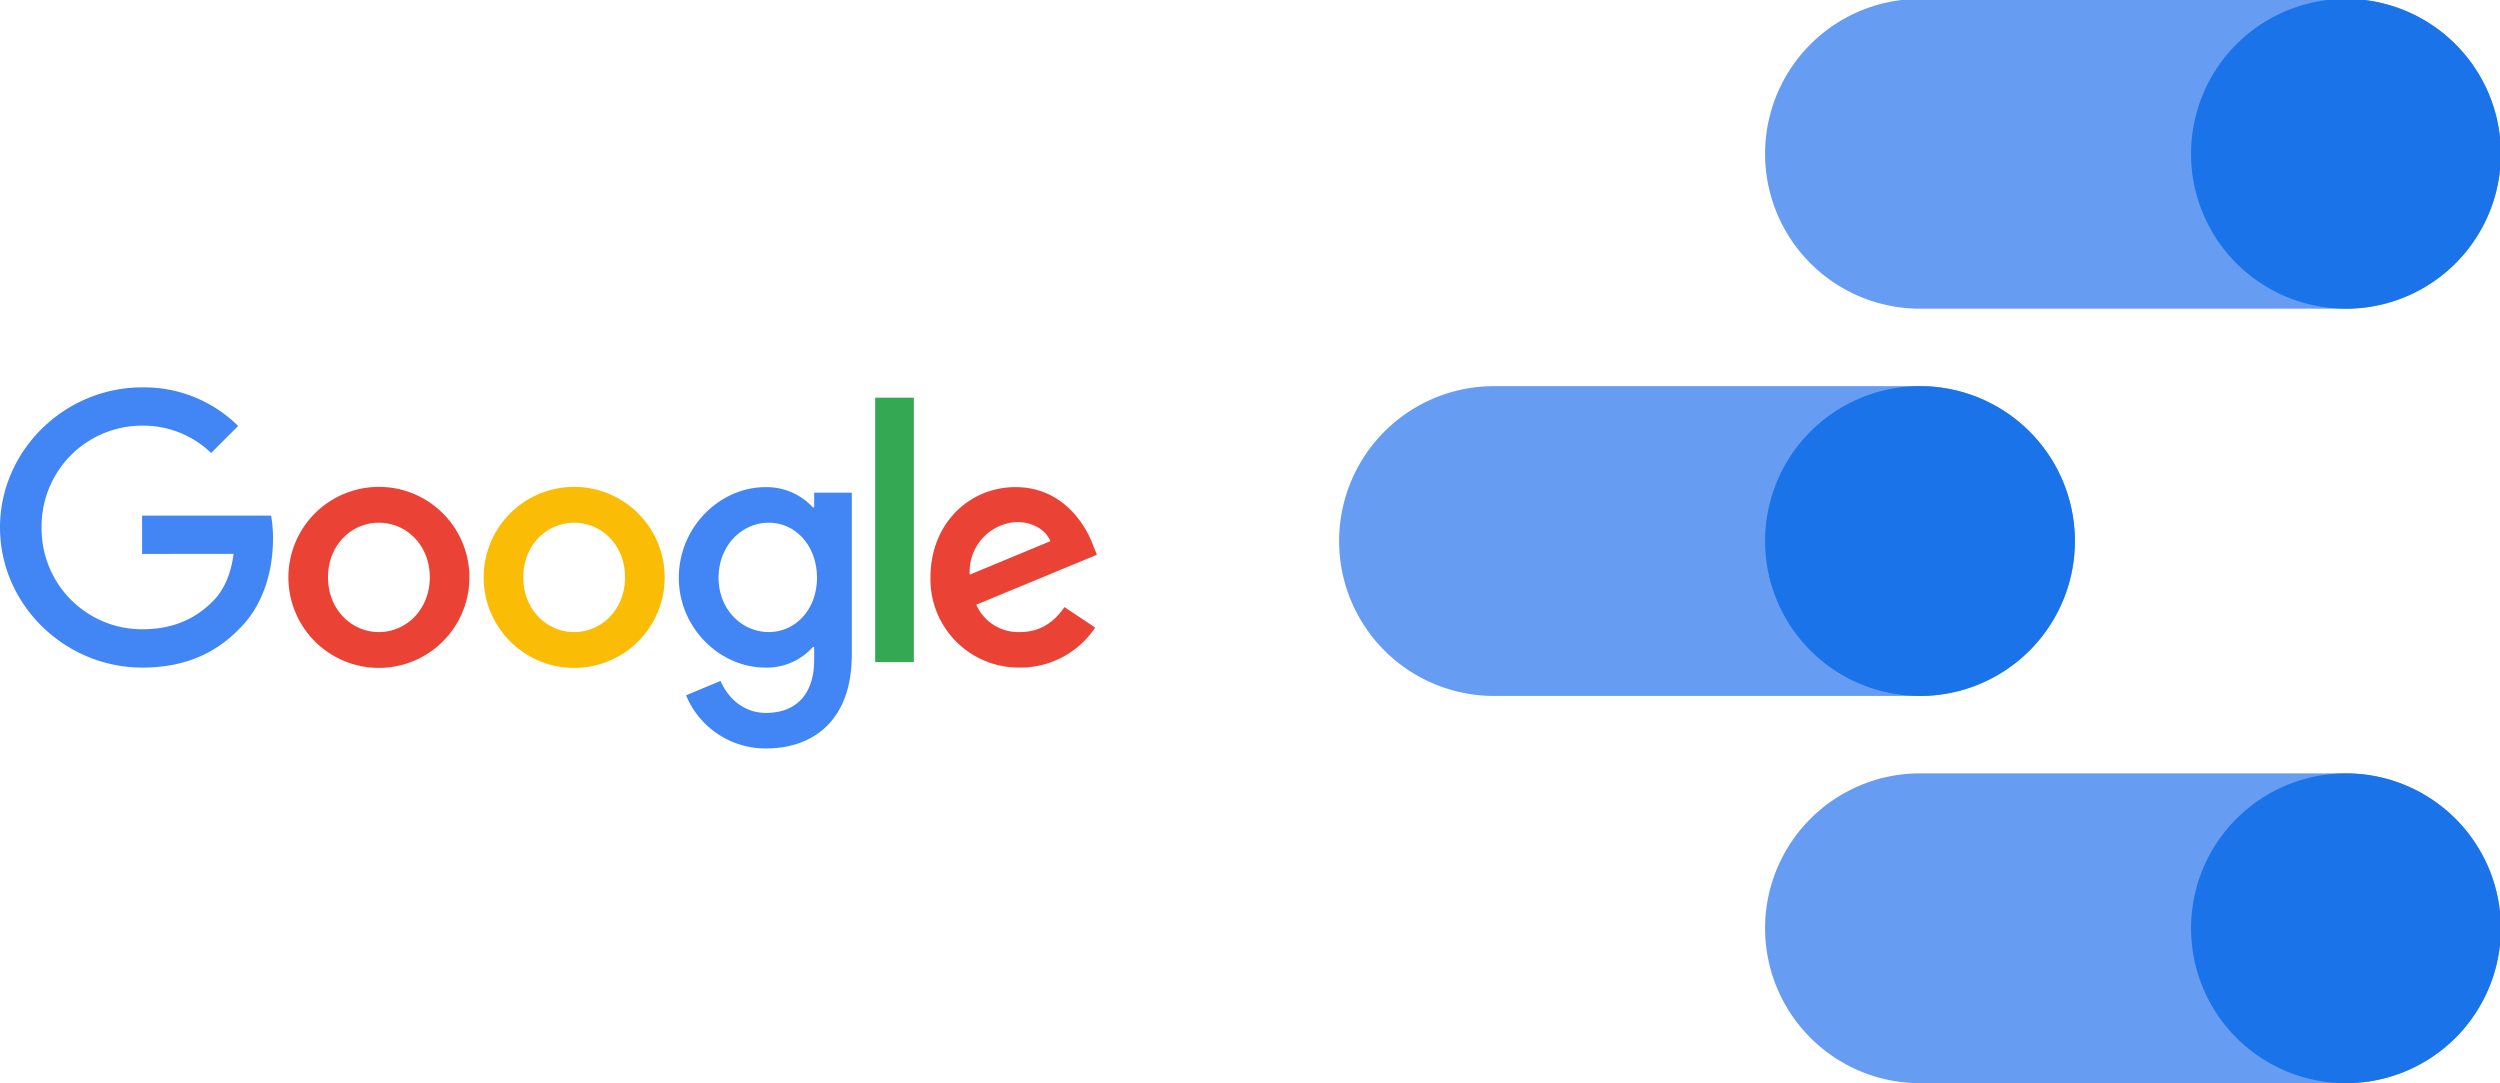
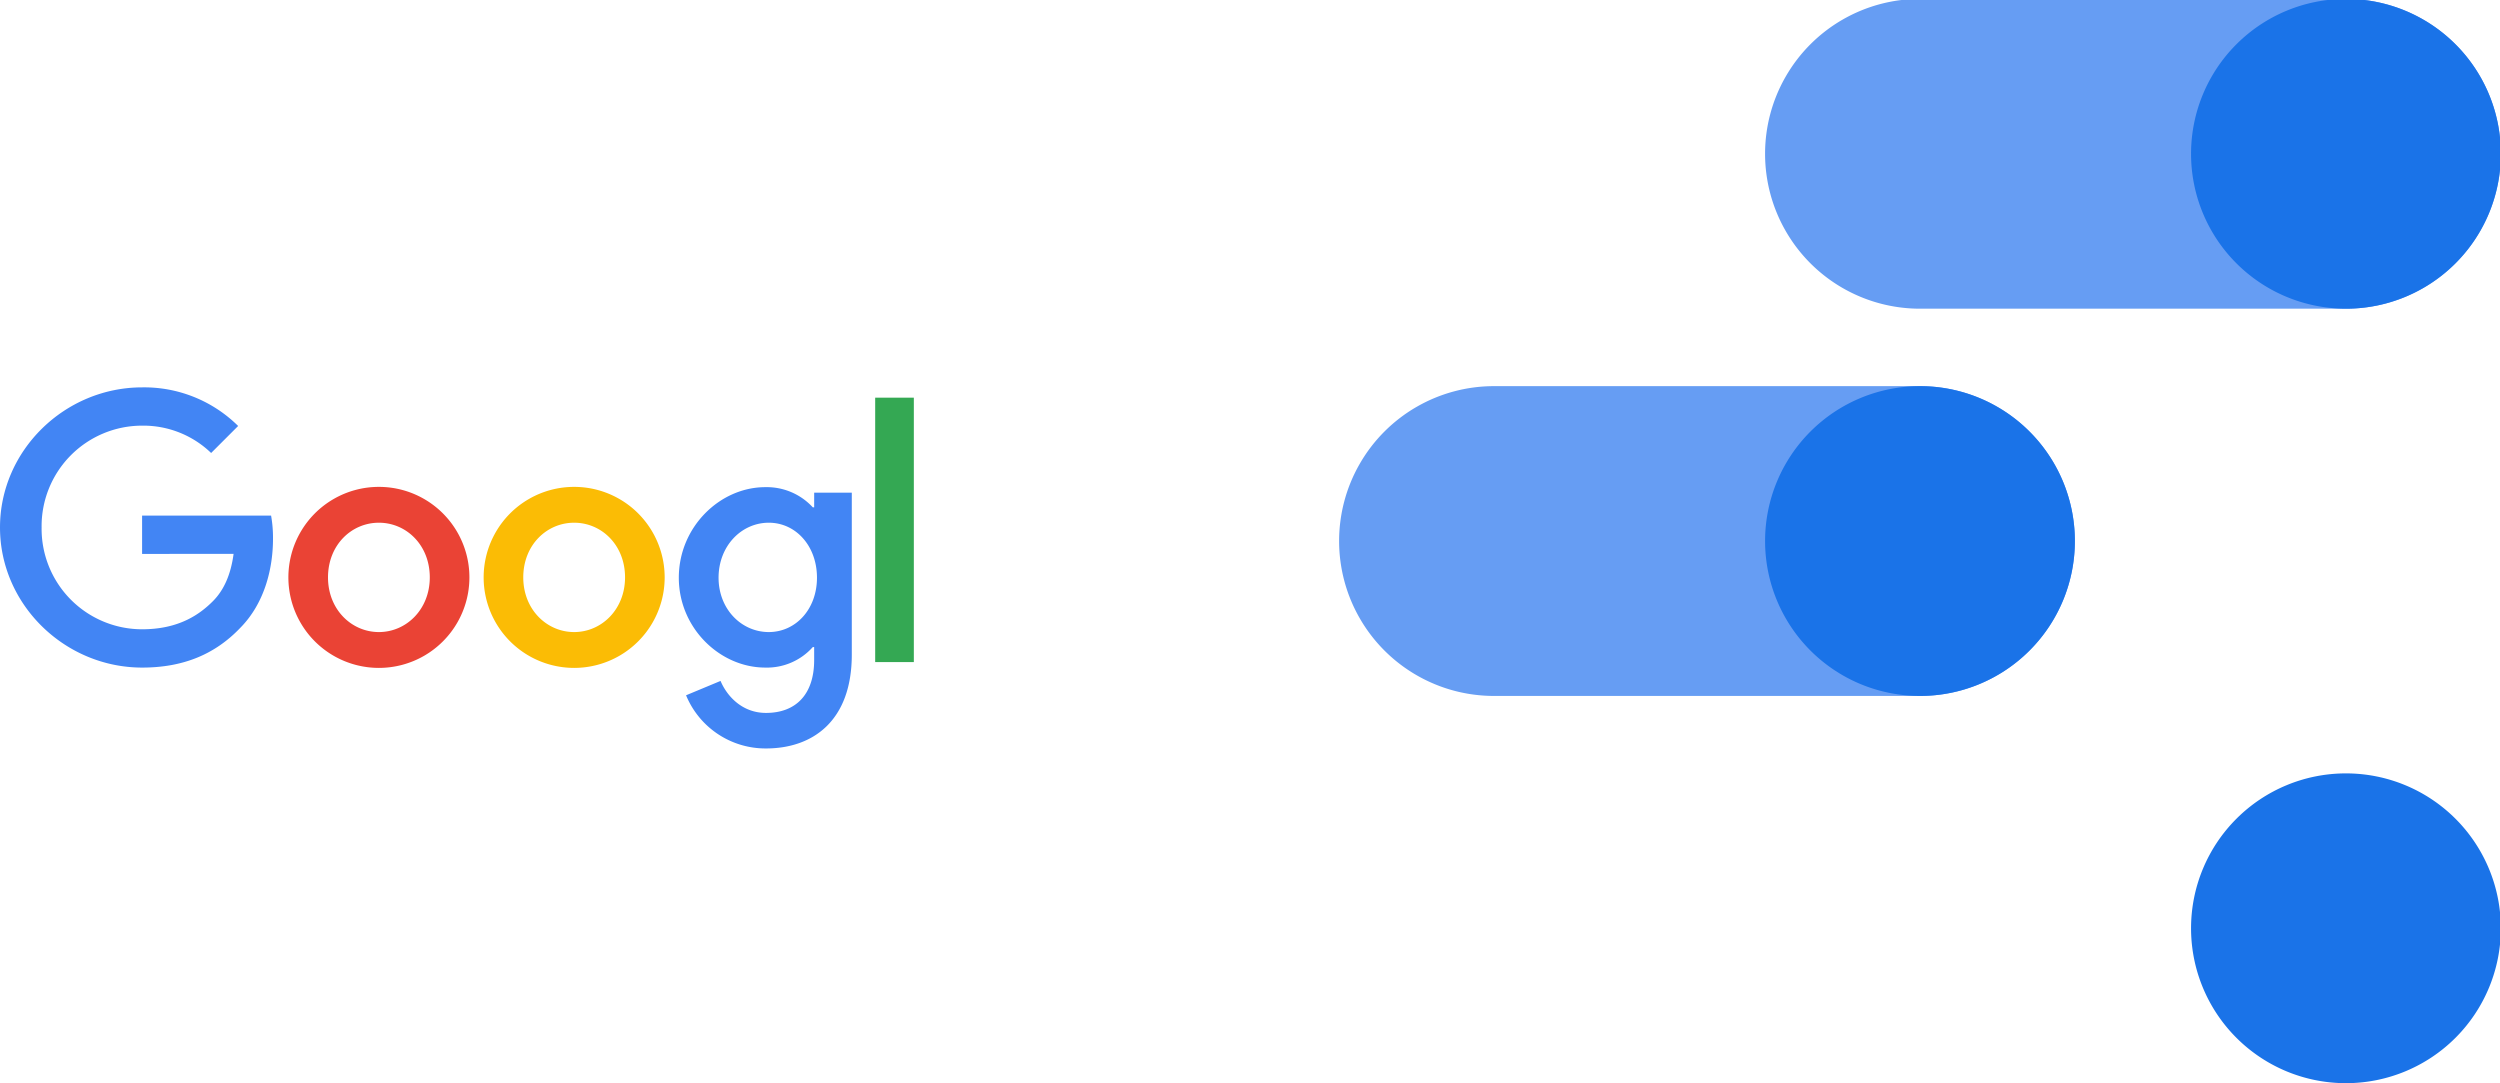
<svg xmlns="http://www.w3.org/2000/svg" height="237" viewBox="0 0 547 237" width="547">
  <clipPath id="a">
    <path d="m0 .239h254v237h-254z" />
  </clipPath>
  <g clip-path="url(#a)" transform="translate(293 -.239)">
    <path d="m33.891 87.783h93.2a33.891 33.891 0 1 0 0-67.783h-93.2a33.891 33.891 0 1 0 0 67.783" fill="#669df3" transform="translate(0 64.728)" />
    <path d="m22 53.891a33.891 33.891 0 1 0 33.891-33.891 33.893 33.893 0 0 0 -33.891 33.891" fill="#1a73e8" transform="translate(71.201 64.728)" />
    <path d="m55.891 67.783h93.2a33.891 33.891 0 0 0 0-67.783h-93.2a33.891 33.891 0 0 0 0 67.783" fill="#669df3" transform="translate(71.201 -.001)" />
    <path d="m44 33.891a33.891 33.891 0 1 0 33.891-33.891 33.893 33.893 0 0 0 -33.891 33.891" fill="#1a73e8" transform="translate(142.403 -.001)" />
-     <path d="m55.891 107.783h93.2a33.891 33.891 0 0 0 0-67.783h-93.2a33.891 33.891 0 1 0 0 67.783" fill="#669df3" transform="translate(71.201 129.456)" />
    <path d="m44 73.891a33.891 33.891 0 1 0 33.891-33.891 33.893 33.893 0 0 0 -33.891 33.891" fill="#1a73e8" transform="translate(142.403 129.456)" />
  </g>
  <g transform="translate(-.36 84.287)">
    <path d="m110.858 44.742a19.8 19.8 0 0 1 -39.608 0 19.8 19.8 0 0 1 39.608 0zm-8.669 0c0-7.1-5.154-11.963-11.135-11.963s-11.135 4.86-11.135 11.963c0 7.032 5.154 11.963 11.135 11.963s11.135-4.94 11.135-11.963z" fill="#ea4335" transform="translate(-7.792 -2.696)" />
    <path d="m158.858 44.742a19.8 19.8 0 0 1 -39.608 0 19.8 19.8 0 0 1 39.608 0zm-8.669 0c0-7.1-5.154-11.963-11.135-11.963s-11.135 4.86-11.135 11.963c0 7.032 5.154 11.963 11.135 11.963s11.135-4.94 11.135-11.963z" fill="#fbbc05" transform="translate(-13.069 -2.696)" />
    <path d="m205.076 26.193v35.443c0 14.579-8.6 20.534-18.763 20.534a18.8 18.8 0 0 1 -17.5-11.633l7.548-3.142c1.344 3.213 4.637 7 9.942 7 6.506 0 10.539-4.014 10.539-11.571v-2.835h-.3a13.441 13.441 0 0 1 -10.4 4.486c-9.871 0-18.914-8.6-18.914-19.662.002-11.144 9.045-19.813 18.916-19.813a13.681 13.681 0 0 1 10.4 4.415h.3v-3.215h8.233zm-7.619 18.62c0-6.952-4.637-12.034-10.539-12.034-5.981 0-10.992 5.082-10.992 12.034 0 6.88 5.011 11.891 10.992 11.891 5.902-.004 10.539-5.011 10.539-11.891z" fill="#4285f4" transform="translate(-18.343 -2.696)" />
    <path d="m223.956 3v57.855h-8.456v-57.855z" fill="#34a853" transform="translate(-23.649 -.278)" />
-     <path d="m258.4 51.238 6.729 4.486a19.65 19.65 0 0 1 -16.449 8.749 19.316 19.316 0 0 1 -19.59-19.741c0-11.74 8.447-19.742 18.62-19.742 10.245 0 15.256 8.153 16.894 12.559l.9 2.243-26.391 10.93a10.047 10.047 0 0 0 9.568 5.981c4.419-.003 7.476-2.171 9.719-5.465zm-20.712-7.1 17.641-7.325c-.97-2.466-3.89-4.183-7.325-4.183a10.829 10.829 0 0 0 -10.316 11.506z" fill="#ea4335" transform="translate(-25.143 -2.695)" />
    <path d="m31.45 36.91v-8.376h28.225a27.752 27.752 0 0 1 .418 5.056c0 6.284-1.718 14.054-7.254 19.591-5.385 5.607-12.265 8.6-21.38 8.6-16.893-.003-31.099-13.763-31.099-30.657s14.206-30.654 31.099-30.654a29.209 29.209 0 0 1 21.006 8.447l-5.91 5.91a21.35 21.35 0 0 0 -15.1-5.981 21.989 21.989 0 0 0 -21.99 22.278 21.989 21.989 0 0 0 21.985 22.276c8 0 12.559-3.213 15.478-6.133 2.372-2.367 3.926-5.747 4.54-10.367z" fill="#4285f4" />
  </g>
</svg>